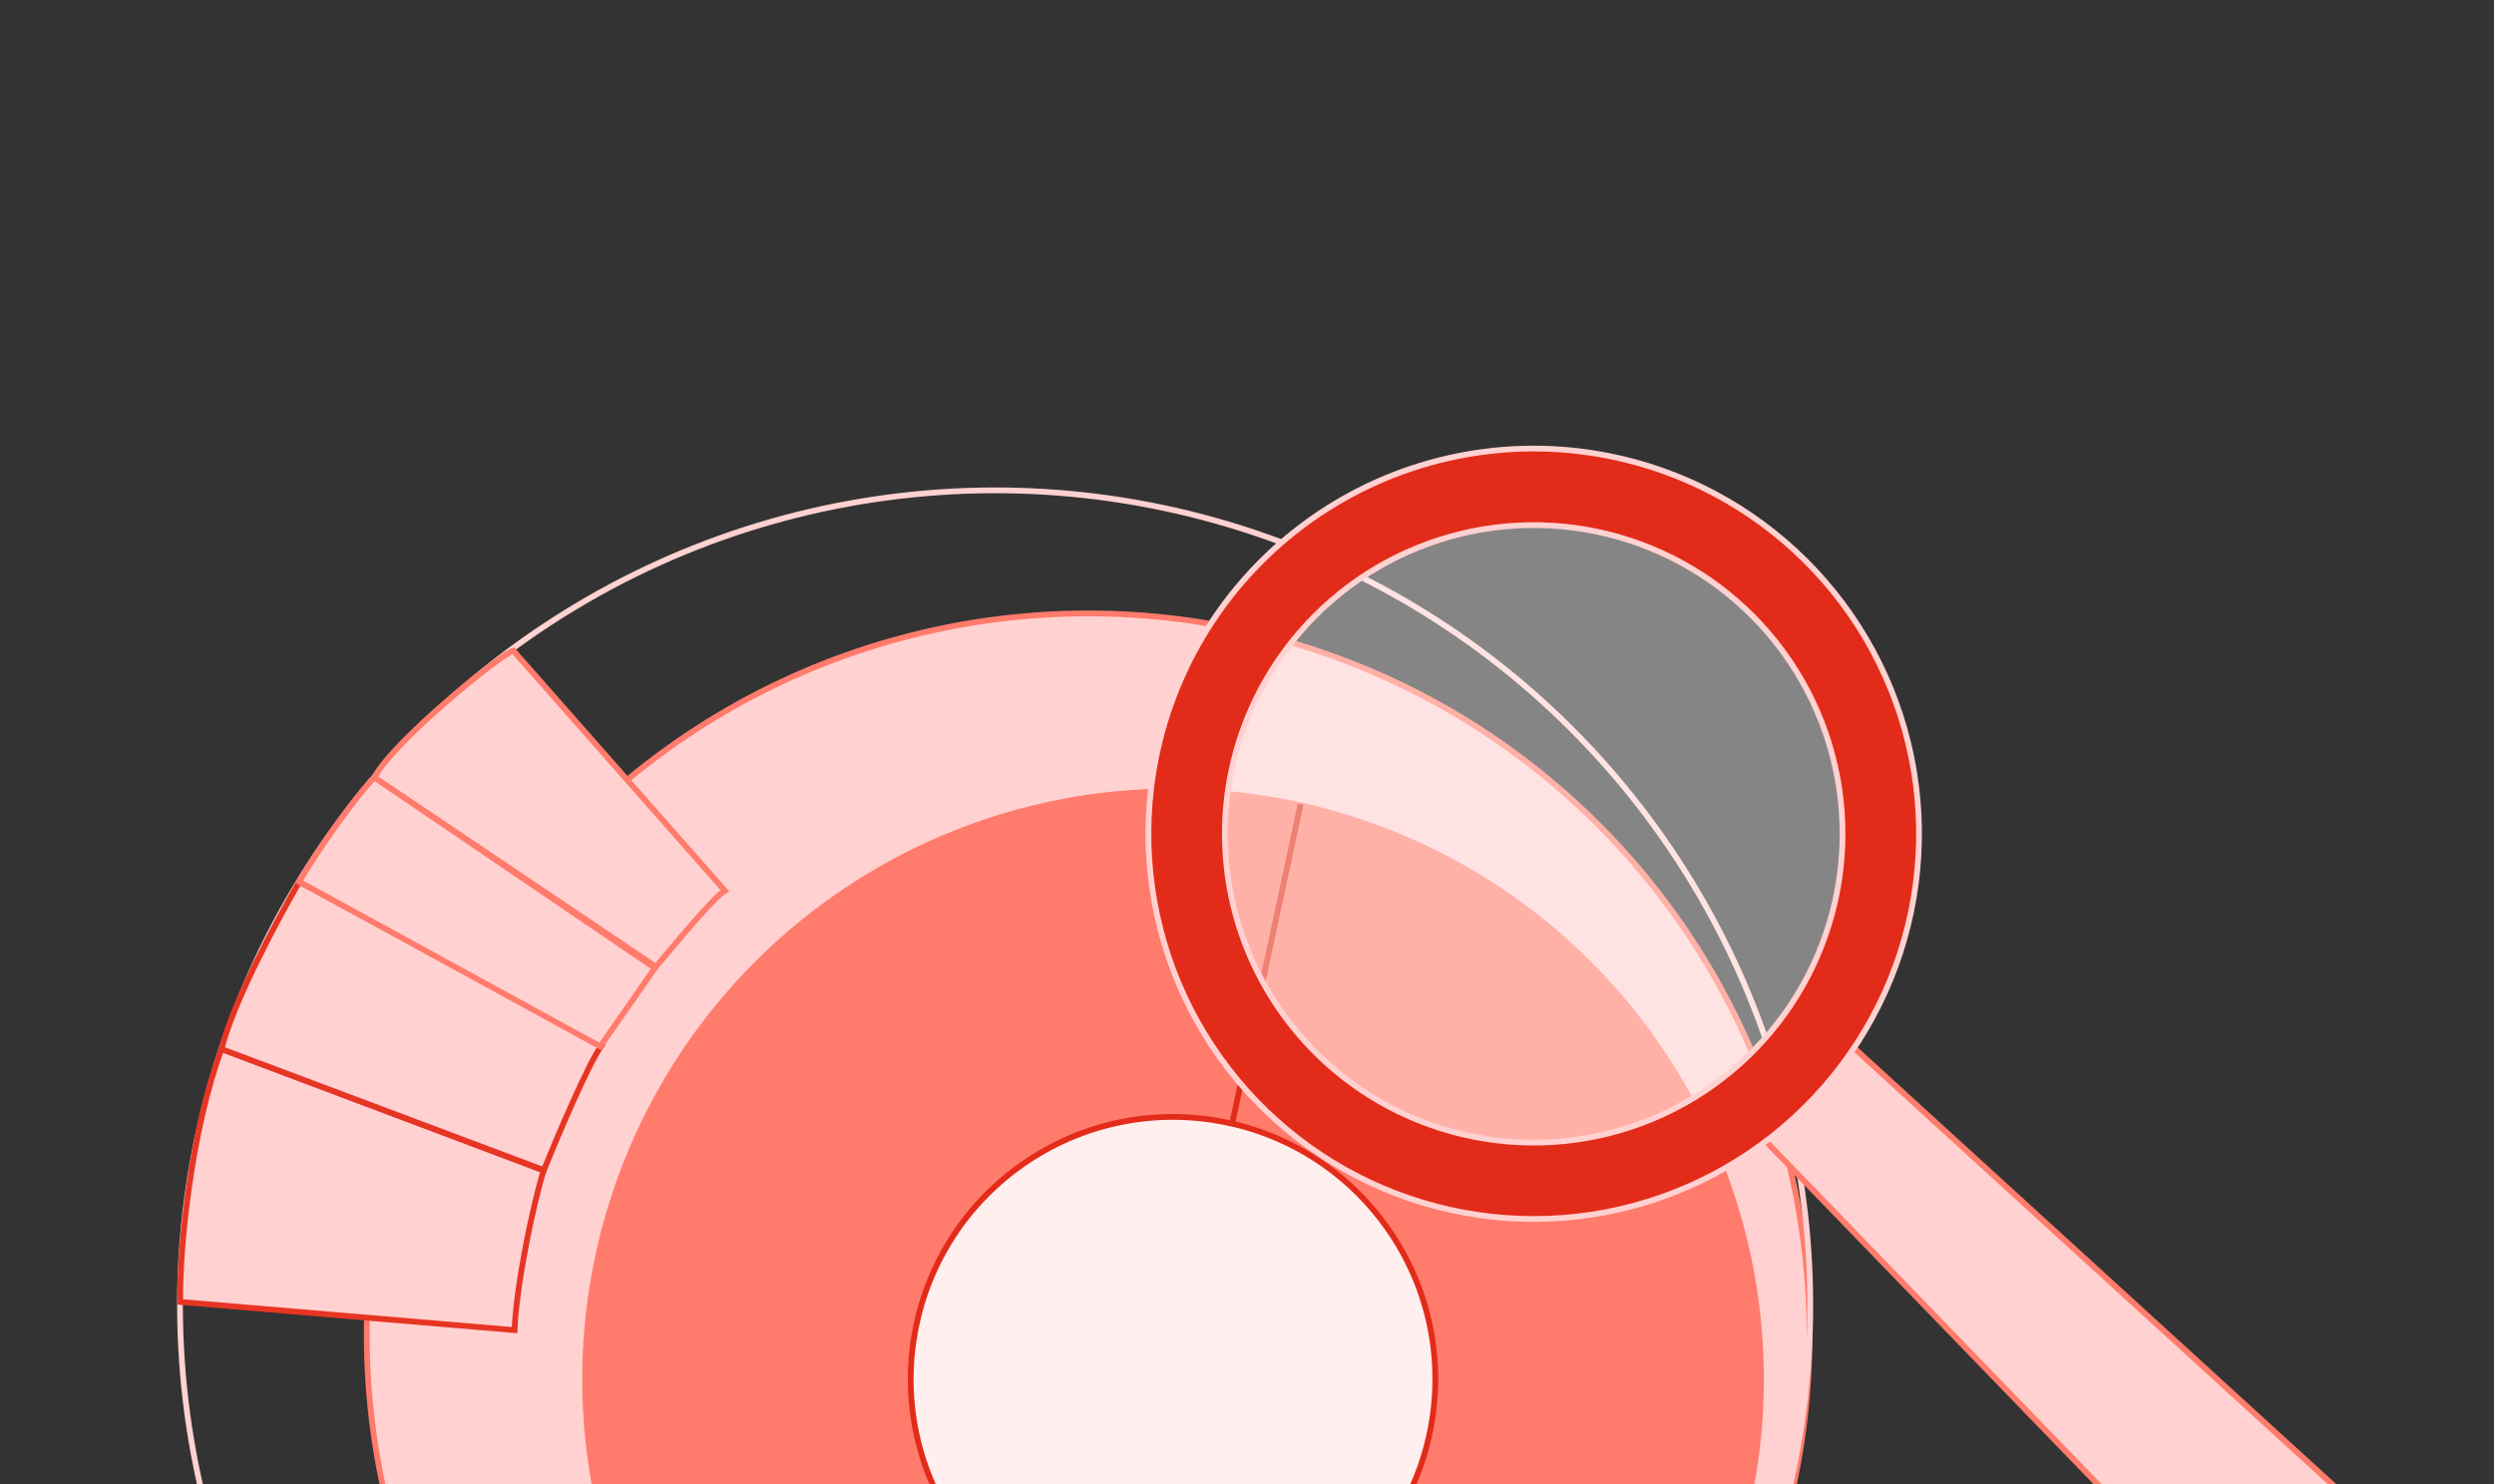
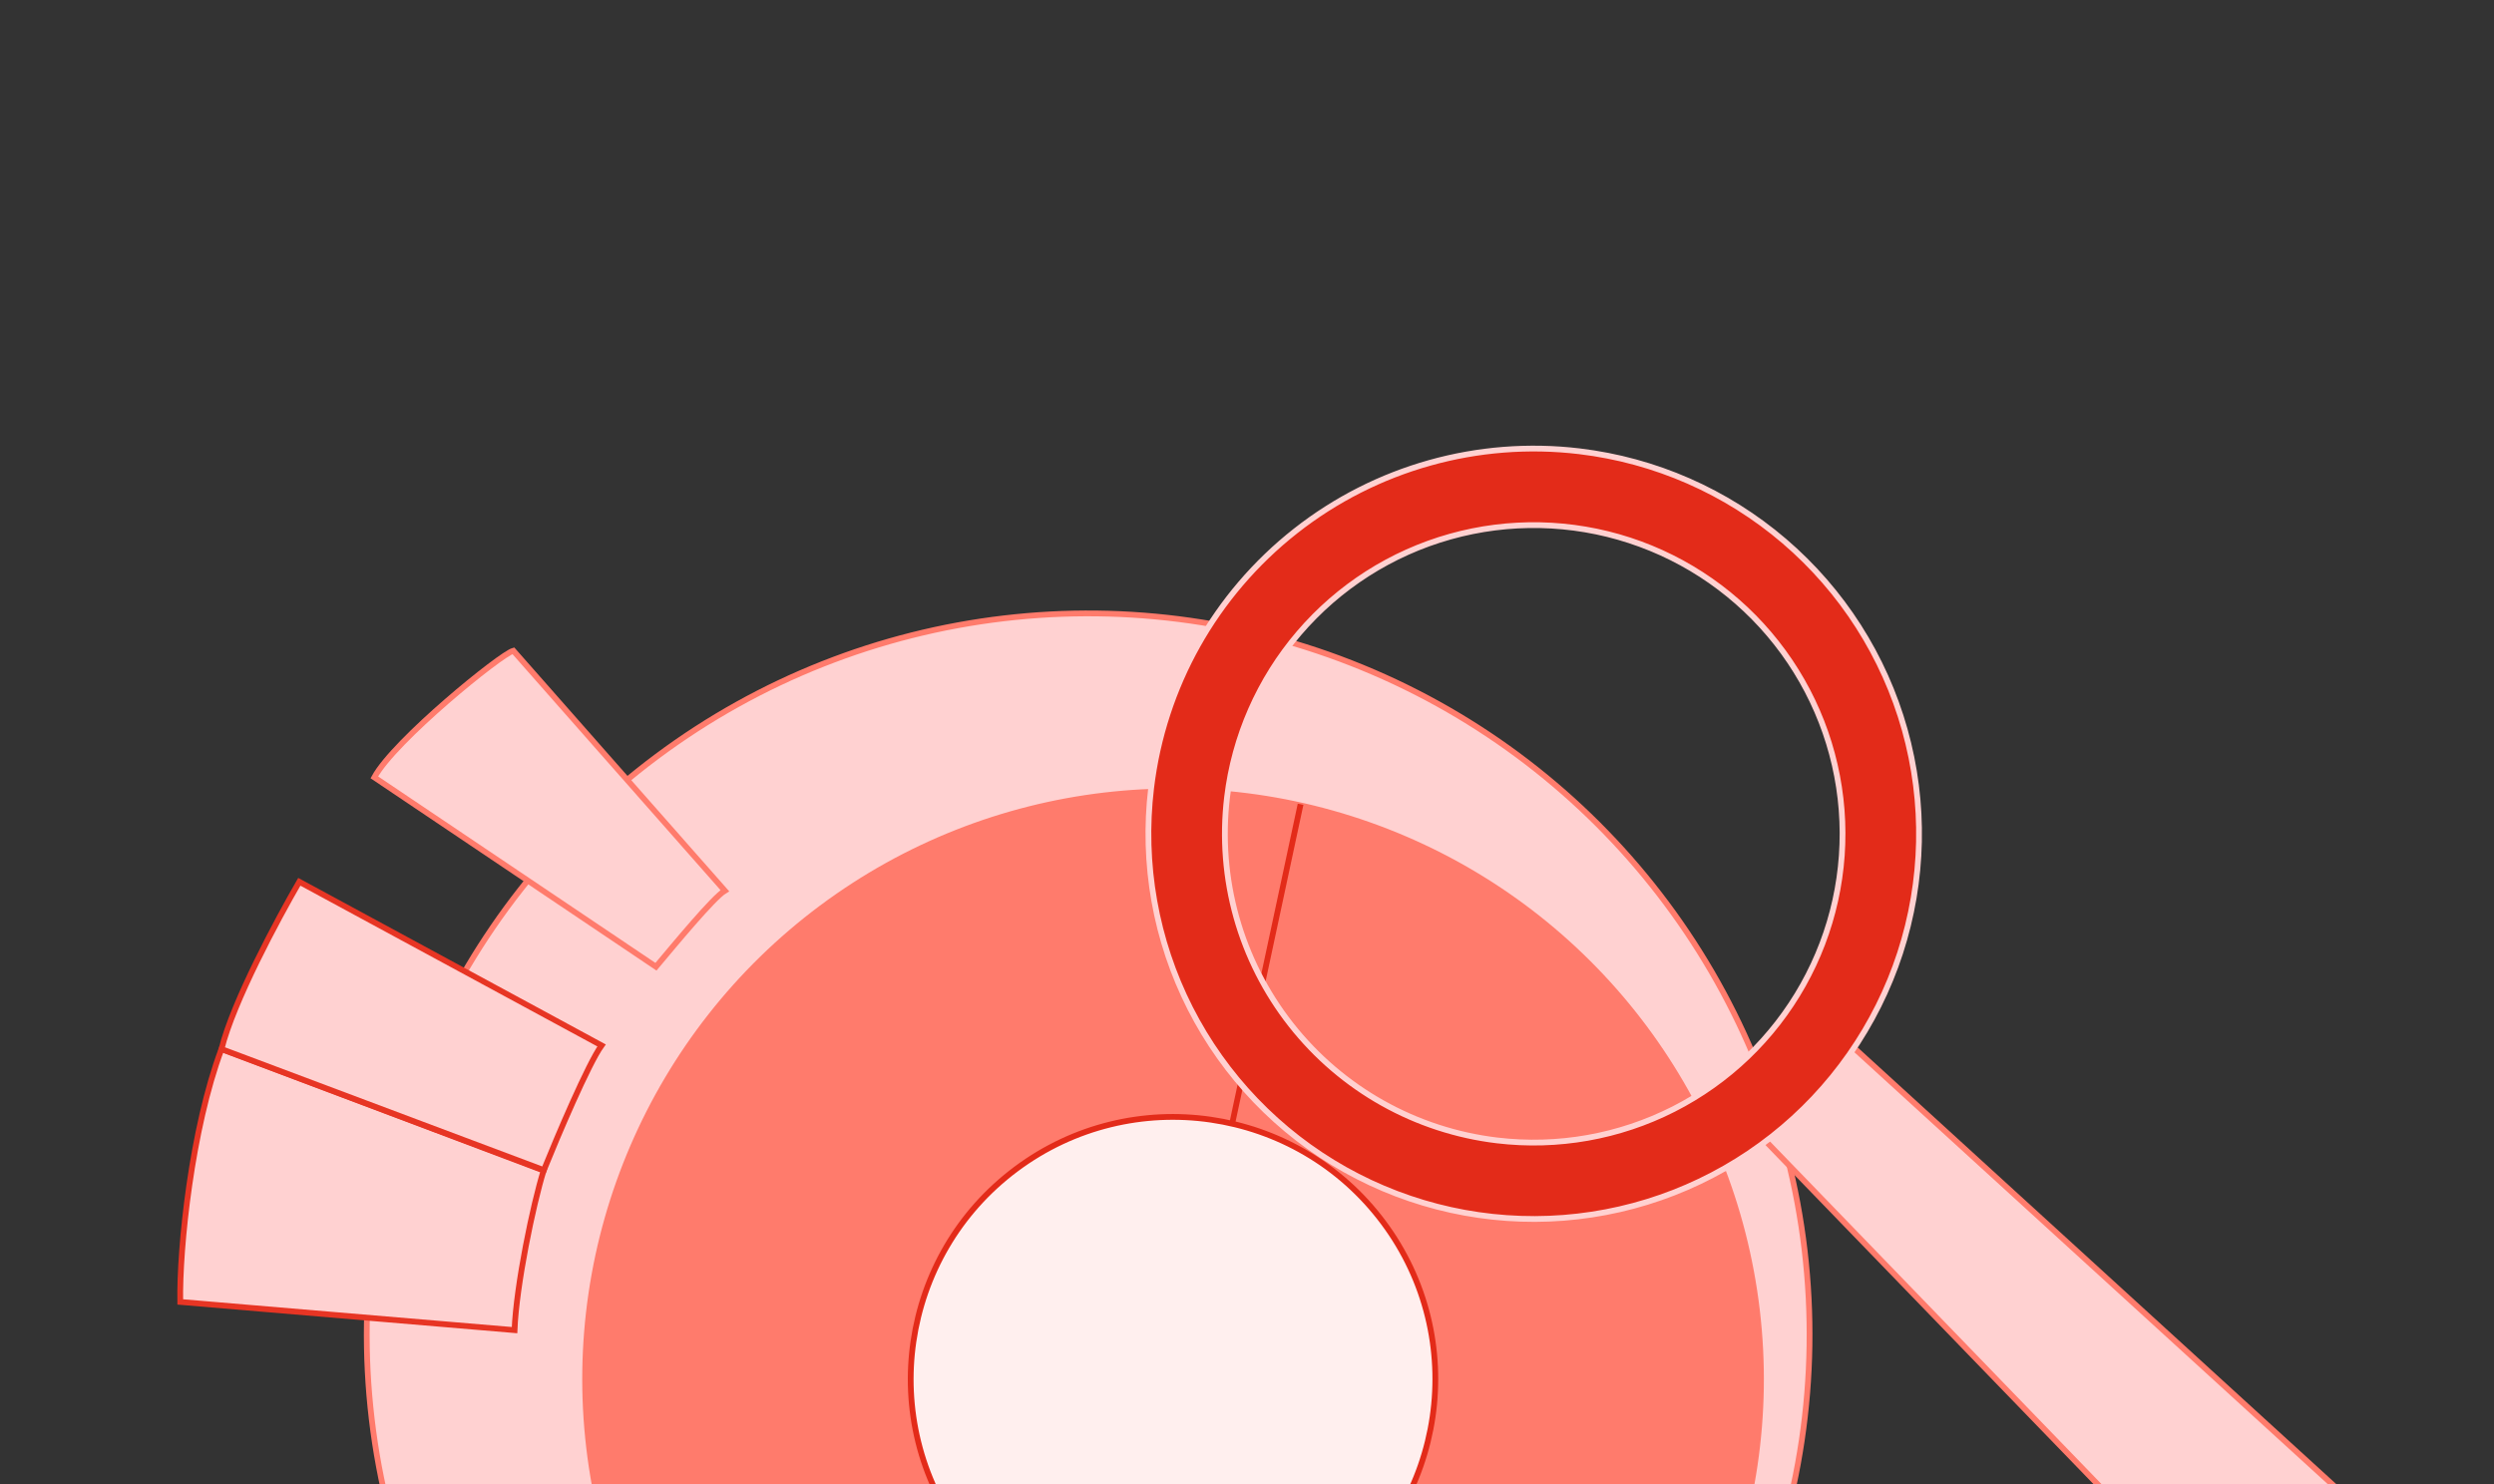
<svg xmlns="http://www.w3.org/2000/svg" width="472" height="281" viewBox="0 0 472 281" fill="none">
  <rect x="0" y="0" width="472" height="281" fill="#333333" stroke="none" />
  <circle cx="205.94" cy="252.65" r="136.527" transform="rotate(-126.72 205.94 252.65)" fill="#FFD1D1" stroke="#FF7B6C" stroke-width="1.092" />
  <circle cx="222.006" cy="261.088" r="111.813" transform="rotate(-126.72 222.006 261.088)" fill="#FF7B6C" />
  <circle cx="221.999" cy="261.087" r="49.642" transform="rotate(-126.72 221.999 261.087)" fill="#FFEFEE" stroke="#E32B19" stroke-width="1.092" />
-   <circle cx="188.334" cy="247.094" r="154.266" transform="rotate(-126.72 188.334 247.094)" stroke="#FFD1D1" stroke-width="1.092" />
  <path d="M34.111 246.467L97.379 251.805C97.706 243.319 100.896 227.96 102.882 221.591L41.917 198.598C36.278 213.649 33.939 236.197 34.111 246.467Z" fill="#FFD1D1" stroke="#E73524" stroke-width="1.092" />
  <path d="M113.85 197.91C111.35 201.36 105.525 215.084 102.925 221.515L41.92 198.595C44.129 189.656 52.604 173.905 56.646 166.928L113.85 197.91Z" fill="#FFD1D1" stroke="#E73524" stroke-width="1.092" />
-   <path d="M56.649 166.925L113.599 198.1L123.93 183.261L70.85 147.164C67.232 150.814 59.521 161.745 56.649 166.925Z" fill="#FFD1D1" stroke="#FF7B6C" stroke-width="1.092" />
  <path d="M137.179 168.616C134.99 169.931 127.71 178.766 124.141 183.013L70.846 147.159C74.625 140.187 94.744 123.835 97.151 123.19L137.179 168.616Z" fill="#FFD1D1" stroke="#FF7B6C" stroke-width="1.092" />
  <path d="M233.253 212.449L246.139 152.259" stroke="#E32B19" stroke-width="1.092" />
  <path d="M475.494 312.122C475.494 312.122 476.735 323.131 471.069 330.733C465.143 338.689 451.918 337.775 451.918 337.775L327.897 209.552L345.847 193.806L475.494 312.122Z" fill="#FFD1D1" stroke="#FF7B6C" stroke-width="1.092" stroke-miterlimit="10" />
-   <circle cx="289.789" cy="159.598" r="64.454" fill="white" fill-opacity="0.4" />
  <path d="M298.915 85.431C313.236 87.142 326.728 93.061 337.685 102.44C348.643 111.82 356.572 124.237 360.472 138.123C364.372 152.009 364.066 166.739 359.594 180.451C355.122 194.163 346.684 206.242 335.348 215.158C324.012 224.075 310.286 229.43 295.906 230.546C281.526 231.662 267.138 228.488 254.562 221.427C241.986 214.366 231.786 203.734 225.252 190.876C218.718 178.017 216.144 163.511 217.855 149.189C220.151 129.986 229.98 112.481 245.182 100.524C260.383 88.567 279.711 83.138 298.915 85.431ZM283.329 215.892C294.807 217.264 306.434 215.2 316.74 209.964C327.046 204.727 335.567 196.552 341.227 186.472C346.886 176.392 349.43 164.86 348.536 153.335C347.641 141.809 343.349 130.808 336.203 121.722C329.056 112.636 319.375 105.873 308.385 102.289C297.395 98.704 285.588 98.459 274.459 101.585C263.329 104.711 253.377 111.066 245.859 119.848C238.342 128.63 233.598 139.444 232.226 150.923C230.388 166.315 234.738 181.807 244.322 193.991C253.905 206.175 267.936 214.053 283.329 215.892Z" fill="#E32B19" stroke="#FFD1D1" stroke-width="1.092" stroke-miterlimit="10" />
</svg>